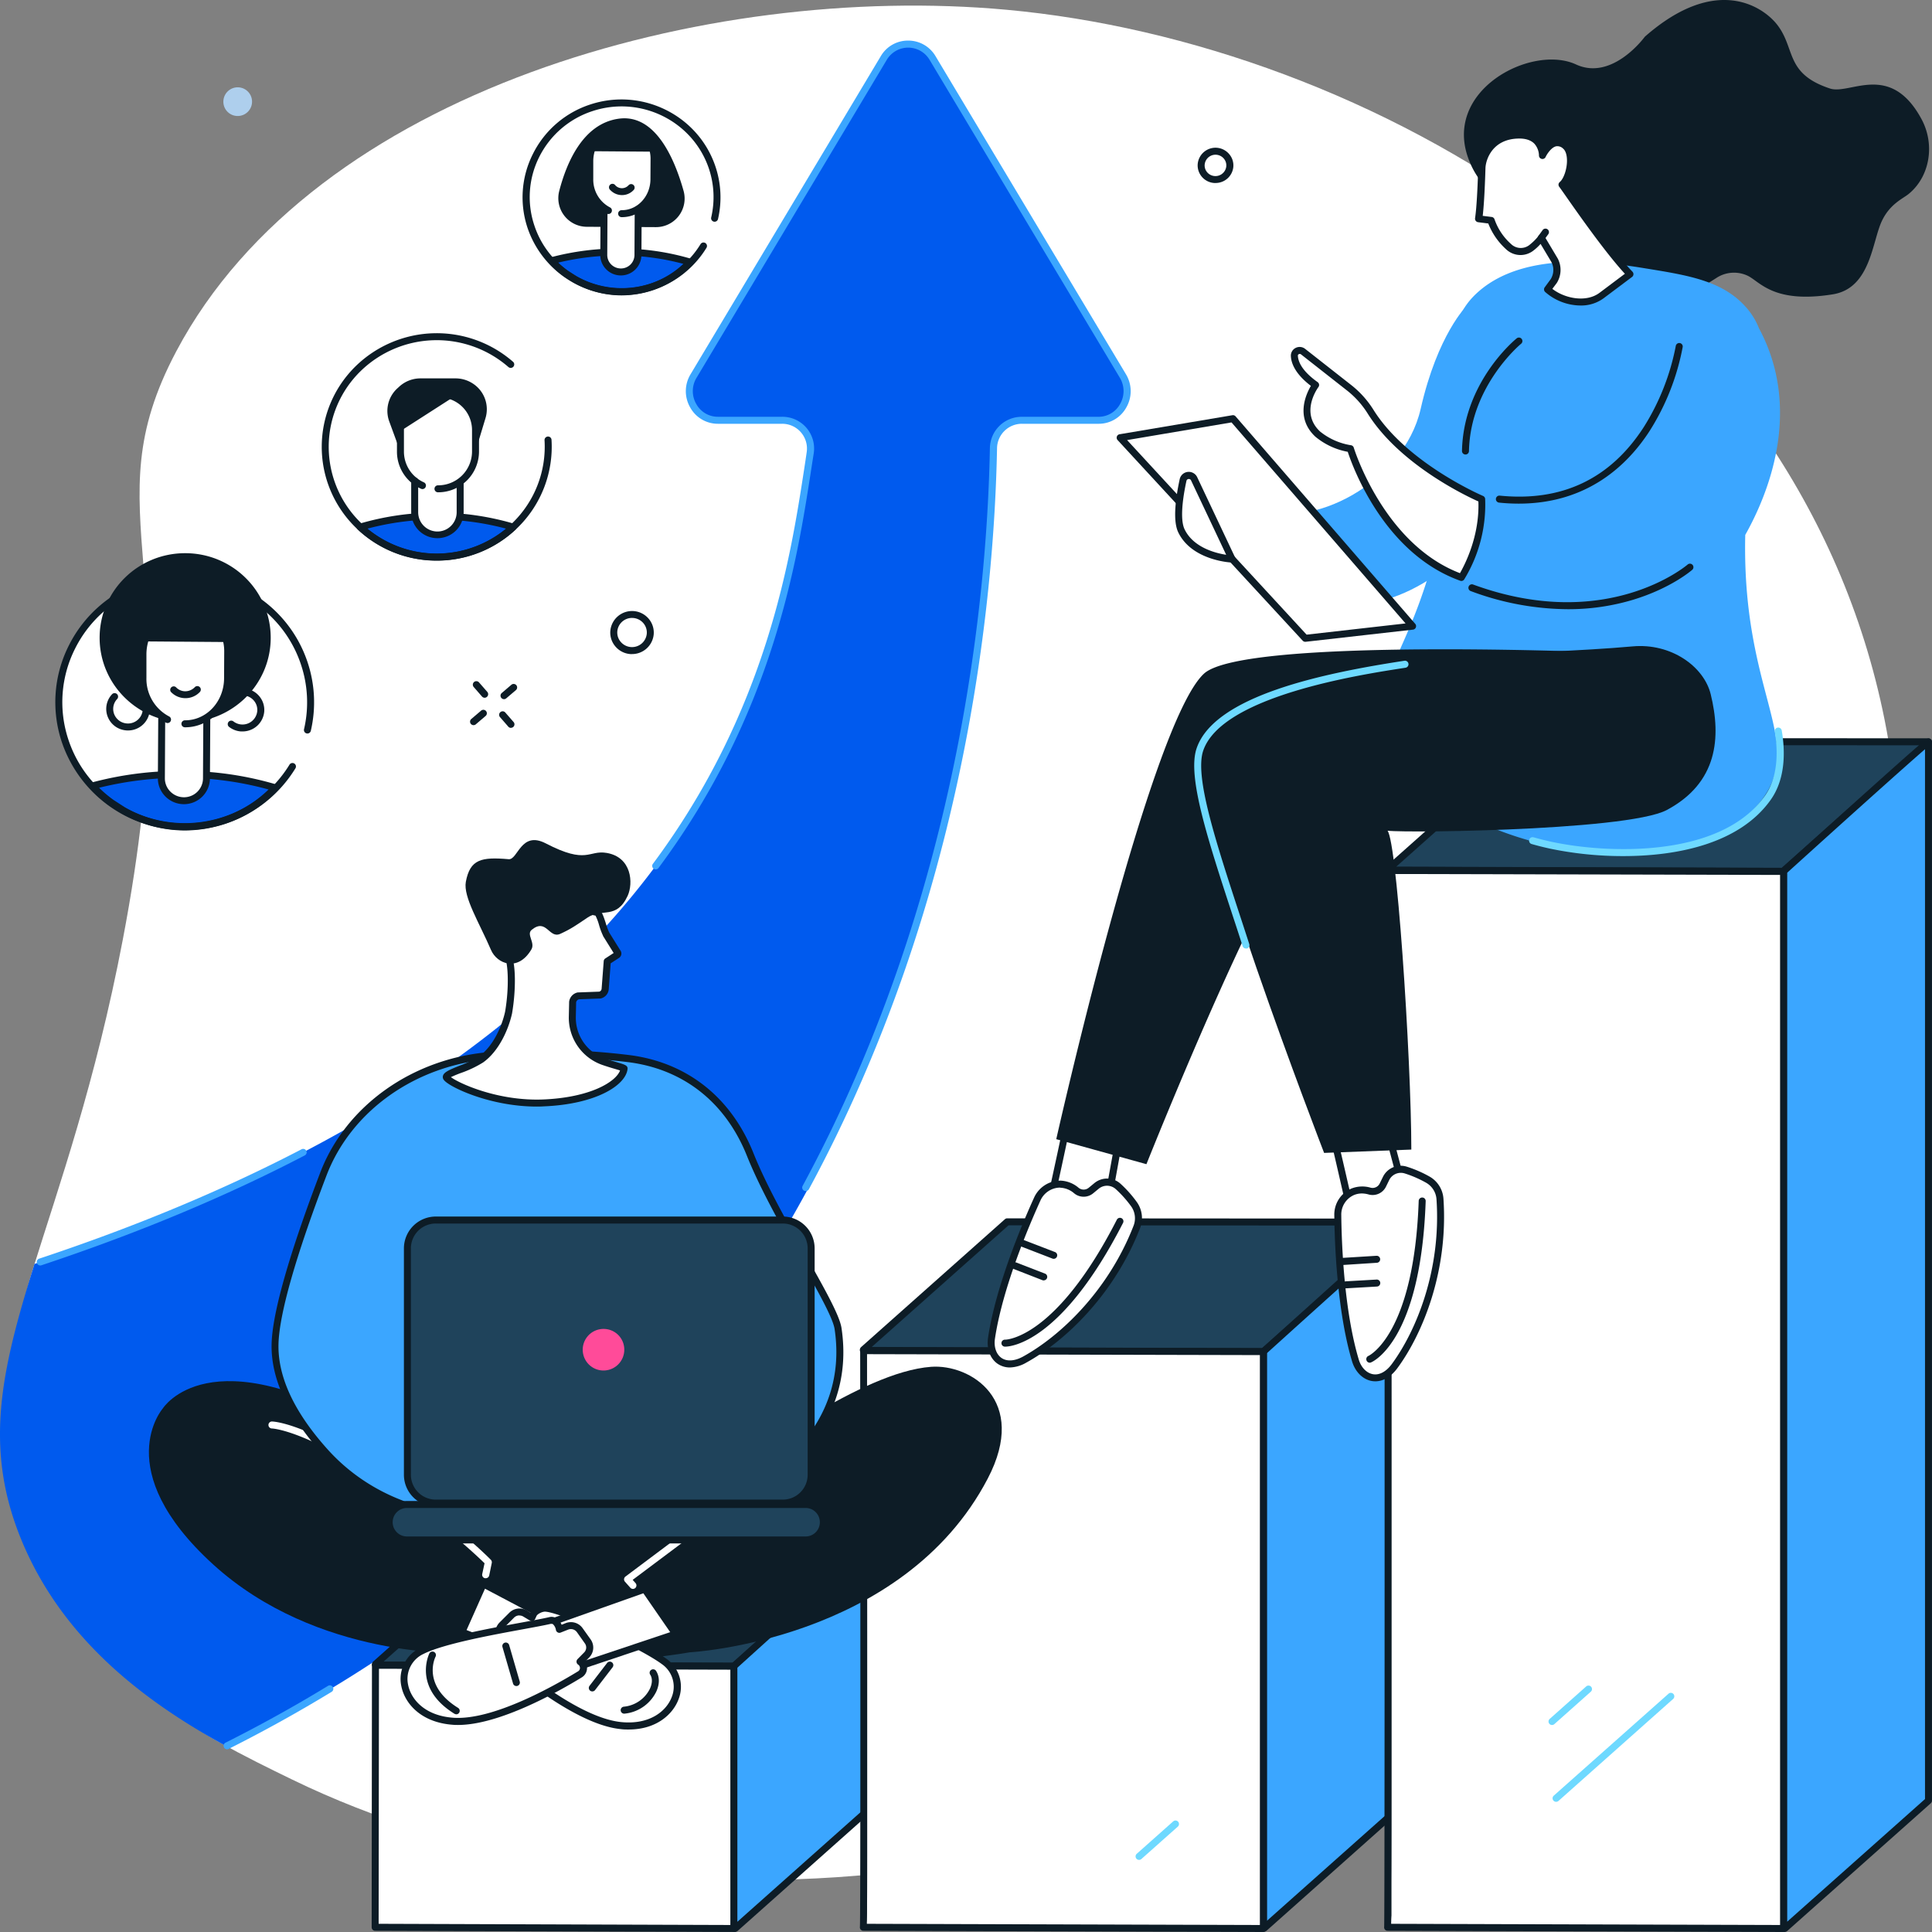
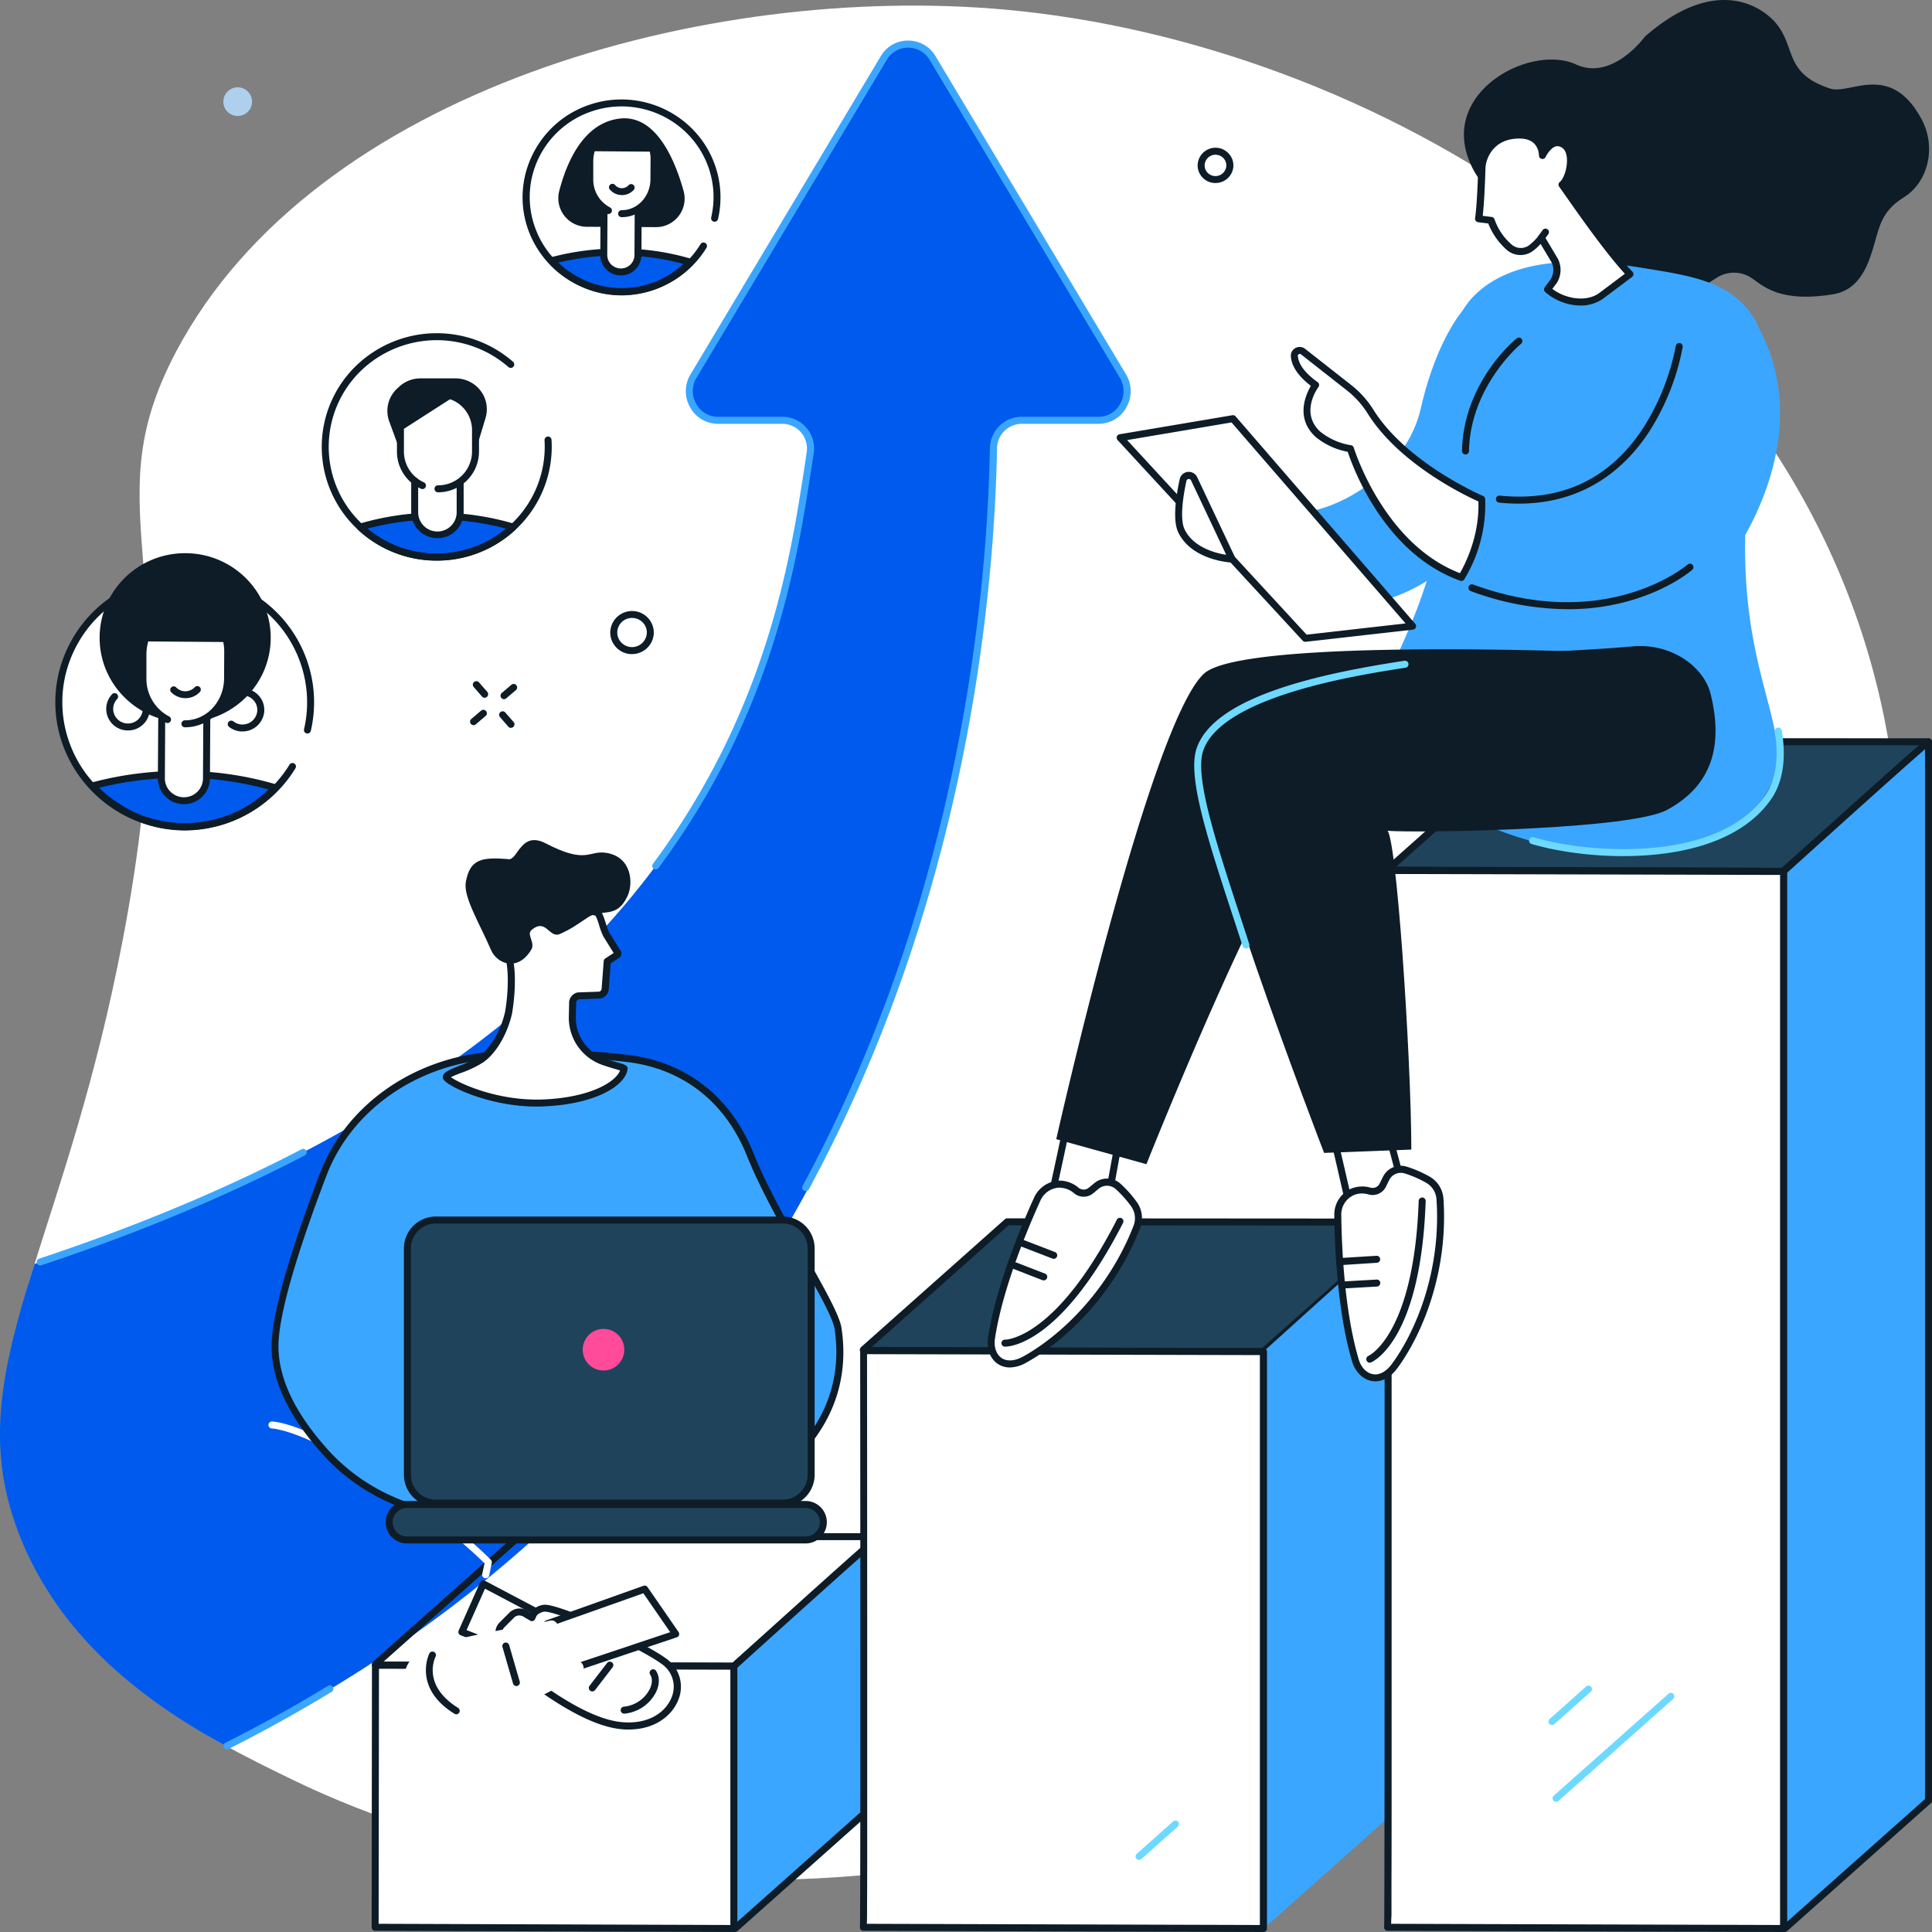
<svg xmlns="http://www.w3.org/2000/svg" width="510" height="510" fill="none">
  <rect width="100%" height="100%" fill="#808080" stroke="none" />
  <path d="M14.46 404.864c10.843 25.985 23.657 43.932 43.038 54.823 7.033 3.946 13.785 7.234 19.657 10.086 86.953 42.254 219.013 37.362 314.049-39.6 22.244-18.008 131.857-112.363 106.272-240.208-22.63-113.02-136.163-178.63-231.777-187.388-79.207-7.253-182.634 21.222-219.16 90.15-22.968 43.337 4.656 57.123-14.129 155.337-7.224 37.848-16.856 64.872-23.748 87.041-8.588 27.621-4.233 45.715 5.799 69.759z" fill="#fff" />
  <path d="M246.158 15.287a7.49 7.49 0 00-12.82-.037l-50.279 84.018c-3.035 5.07.565 11.677 6.407 11.677h16.997a7.45 7.45 0 015.713 2.61 7.455 7.455 0 011.695 6.05c-7.193 45.53-18.428 152.682-204.76 214.032-8.883 28.377-13.515 48.739-3.305 73.243 11.26 26.988 33.964 43.146 53.897 54.055 193.999-96.174 201.671-298.633 202.525-342.584a7.522 7.522 0 012.231-5.241 7.51 7.51 0 015.264-2.171h20.271c5.848 0 9.448-6.619 6.407-11.677l-50.243-83.975z" fill="#005AEE" />
  <path d="M10.615 334.055a.923.923 0 01-.289-1.794c25.377-8.433 48.69-18.156 69.292-28.887a.928.928 0 011.23.393.917.917 0 01-.394 1.23c-20.69 10.798-44.1 20.558-69.568 29.021a.95.95 0 01-.27.037zm202.059-19.649a.947.947 0 01-.443-.11.924.924 0 01-.368-1.23c41.212-76.254 48.67-154.722 49.444-194.708a8.39 8.39 0 018.416-8.334h20.271a6.492 6.492 0 003.299-.907 6.494 6.494 0 002.377-2.461 6.812 6.812 0 00-.055-6.927l-50.249-83.968a6.572 6.572 0 00-5.607-3.186 6.563 6.563 0 00-5.628 3.15L183.863 99.74a6.766 6.766 0 00-.061 6.909 6.494 6.494 0 002.377 2.461 6.492 6.492 0 003.299.907h16.997a8.377 8.377 0 016.418 2.931 8.38 8.38 0 011.9 6.798c-.209 1.321-.424 2.704-.645 4.13-3.723 24.087-9.945 64.405-40.285 105.203a.926.926 0 01-.984.394.92.92 0 01-.491-1.494c30.058-40.435 36.244-80.465 39.929-104.38.221-1.432.43-2.814.615-4.142a6.544 6.544 0 00-1.471-5.291 6.528 6.528 0 00-4.986-2.299h-16.997a8.314 8.314 0 01-7.279-4.303 8.606 8.606 0 01.086-8.764l50.261-84.042a8.295 8.295 0 017.175-4.044 8.341 8.341 0 017.224 4.093l50.267 83.968a8.608 8.608 0 01.104 8.789 8.297 8.297 0 01-7.279 4.303h-20.271a6.557 6.557 0 00-6.573 6.508c-.78 40.153-8.269 118.952-49.666 195.551a.927.927 0 01-.853.479zM59.949 461.771a.916.916 0 01-.9-.707.922.922 0 01.482-1.038 378.092 378.092 0 0027.029-14.984.912.912 0 011.045.019.927.927 0 01.376.616.924.924 0 01-.463.938 384.335 384.335 0 01-27.17 15.058.923.923 0 01-.399.098z" fill="#3BA6FF" />
-   <path d="M231.882 405.891l-38.116 33.902a.187.187 0 01-.054.033.17.17 0 01-.063.01l-94.398-.32a.15.15 0 01-.086-.017.144.144 0 01-.06-.065.143.143 0 01.035-.164l37.847-33.619a.163.163 0 01.111-.043l94.674.043c.141 0 .215.154.11.24z" fill="#1F435B" />
  <path d="M193.649 440.758l-94.398-.32a1.066 1.066 0 01-1.051-1.317 1.04 1.04 0 01.326-.533l37.847-33.656c.2-.177.457-.275.725-.276l94.68.074a1.081 1.081 0 011.014.688c.075.2.088.418.037.626a1.057 1.057 0 01-.326.535l-38.117 33.909a1.105 1.105 0 01-.737.27zm-92.364-2.157l92.081.313 36.379-32.347-92.365-.067-36.095 32.101z" fill="#0D1C26" />
  <path d="M231.974 405.682v69.641l-37.858 33.693a.242.242 0 01-.114.06.237.237 0 01-.232-.087.232.232 0 01-.047-.12v-69.033s37.705-34.13 38.251-34.154z" fill="#3BA6FF" />
  <path d="M193.95 510a1.23 1.23 0 01-.485-.105 1.124 1.124 0 01-.67-1.026v-69.033a.908.908 0 01.307-.682c.092-.086 9.534-8.605 18.92-17.074 19.24-17.289 19.437-17.302 19.91-17.32a.884.884 0 01.675.252.913.913 0 01.289.67v69.641a.929.929 0 01-.313.689l-37.853 33.693c-.215.19-.493.295-.78.295zm.688-69.752v67.06l36.415-32.402v-67.294c-5.209 4.48-23.613 21.044-36.415 32.636z" fill="#0D1C26" />
  <path d="M193.717 509.072l-94.687-.314.08-69.168 94.6.246.007 69.236z" fill="#fff" />
  <path d="M193.717 509.994l-94.693-.314a.922.922 0 01-.915-.922l.08-69.168a.922.922 0 01.92-.922l94.601.246a.92.92 0 01.916.922v69.236a.944.944 0 01-.271.657.919.919 0 01-.638.265zm-93.766-2.158l92.844.314v-67.392l-92.757-.246-.087 67.324z" fill="#0D1C26" />
  <path d="M371.578 322.937l-38.086 33.871-105.48-.325a.108.108 0 01-.065-.015.109.109 0 01-.045-.05.103.103 0 01-.008-.067.115.115 0 01.032-.059l37.945-33.748 105.559.068a.181.181 0 01.119.018c.036.019.065.05.082.087a.18.18 0 01.011.119.179.179 0 01-.064.101z" fill="#1F435B" />
  <path d="M333.498 357.712l-105.486-.32a1.03 1.03 0 01-1.008-1.273 1.04 1.04 0 01.314-.528l37.951-33.748a.917.917 0 01.614-.234l105.56.068a1.131 1.131 0 011.109 1.388 1.083 1.083 0 01-.348.566l-38.086 33.872a.897.897 0 01-.62.209zm-103.366-2.158l103.016.314 36.366-32.347-103.293-.068-36.089 32.101z" fill="#0D1C26" />
  <path d="M371.75 322.679v152.423l-37.963 33.804a.172.172 0 01-.289-.111V356.808s37.705-34.129 38.252-34.129z" fill="#3BA6FF" />
-   <path d="M333.664 509.821a1.083 1.083 0 01-.455-.098 1.065 1.065 0 01-.614-.977V356.808a.925.925 0 01.301-.682c.092-.086 9.534-8.605 18.926-17.074 19.234-17.295 19.43-17.301 19.903-17.32a.95.95 0 01.682.252.933.933 0 01.283.664v152.454a.921.921 0 01-.307.688l-37.964 33.804a1.103 1.103 0 01-.755.227zm.755-152.601v149.842l36.409-32.402V324.578c-5.209 4.487-23.607 21.05-36.409 32.642z" fill="#0D1C26" />
  <path d="M333.498 509.078l-105.596-.32c.227.203.08-152.196.08-152.196l105.541.246-.025 152.27z" fill="#fff" />
  <path d="M333.498 510l-105.596-.32a.903.903 0 01-.886-.673.898.898 0 01-.017-.396c.166-2.956.116-100.599.067-152.048a.953.953 0 01.271-.658.903.903 0 01.651-.264l105.541.246a.919.919 0 01.921.921v152.27a.932.932 0 01-.921.922h-.031zm-104.669-2.163l103.748.313V357.712l-103.699-.246c0 6.029.037 40.564.043 75.136v52.316c0 7.135 0 13.091-.036 17.258 0 2.084 0 3.725-.031 4.849-.025.32-.025.584-.025.812z" fill="#0D1C26" />
  <path d="M300.689 490.965a.917.917 0 01-.862-.593.921.921 0 01.248-1.017l9.613-8.549a.922.922 0 111.229 1.376l-9.614 8.55a.921.921 0 01-.614.233z" fill="#6ED9FF" />
  <path d="M509.074 195.817l-38.442 34.19-104.085-.319a.16.16 0 01-.093-.019.158.158 0 01-.064-.069.155.155 0 01.034-.176l37.865-33.675 104.785.068z" fill="#1F435B" />
  <path d="M470.632 230.93l-104.085-.32a1.082 1.082 0 01-1.058-1.334c.052-.21.169-.399.333-.54l37.859-33.675a.943.943 0 01.614-.233l104.785.067a.924.924 0 01.86.615.91.91 0 01-.252 1.014l-38.436 34.191a.944.944 0 01-.62.215zm-102.058-2.157l101.739.313 36.365-32.347-102.039-.055-36.065 32.089z" fill="#0D1C26" />
  <path d="M509.074 195.848v279.475l-37.858 33.687a.243.243 0 01-.243.05.243.243 0 01-.157-.191V230.008s37.711-34.136 38.258-34.16z" fill="#3BA6FF" />
  <path d="M471.05 509.994a1.153 1.153 0 01-1.155-1.125V230.008a.908.908 0 01.307-.682c.092-.086 9.534-8.636 18.92-17.074 19.24-17.295 19.436-17.302 19.909-17.326a.923.923 0 01.676.258.916.916 0 01.289.664v279.475a.93.93 0 01-.314.689l-37.858 33.687a1.147 1.147 0 01-.774.295zm.688-279.581v276.895l36.415-32.403V197.778c-5.209 4.48-23.614 21.032-36.415 32.635z" fill="#0D1C26" />
  <path d="M470.816 509.078l-104.527-.32c.227.203.08-278.996.08-278.996l104.429.246.018 279.07z" fill="#fff" />
  <path d="M470.816 510l-104.527-.32a.92.92 0 01-.903-.743.973.973 0 010-.295c.209-4.542.074-276.132.074-278.88a.91.91 0 01.268-.653.903.903 0 01.653-.269l104.429.246c.243.002.476.1.648.272a.925.925 0 01.267.65v279.07a.92.92 0 01-.909.922zm-103.587-2.163l102.666.313V230.961l-102.586-.246c0 8.457.03 73.489.043 138.539v95.879c0 13.085 0 23.97-.037 31.622v8.869c-.068.959-.074 1.678-.086 2.213z" fill="#0D1C26" />
  <path d="M410.763 475.631a.933.933 0 01-.859-.599.937.937 0 01-.035-.547.935.935 0 01.28-.471l30.297-26.914a.903.903 0 01.663-.235.916.916 0 01.816.619.923.923 0 01-.257.993l-30.266 26.92a.937.937 0 01-.639.234zm-1.068-20.27a.932.932 0 01-.524-.162.928.928 0 01-.373-.979.929.929 0 01.282-.47l9.614-8.555a.925.925 0 111.228 1.383l-9.613 8.549a.934.934 0 01-.614.234z" fill="#6ED9FF" />
  <path d="M503.767 51.255c5.67-4.56 7.107-13.104 3.446-19.846-8.256-15.23-18.853-6.281-24.154-8.046-11.868-3.927-9.042-10.448-13.852-16.741-3.6-4.715-16.045-13.596-35.015 3.073 0 0-8.532 11.763-18.158 7.32-11.831-5.464-35.629 7.012-28.177 25.463a21.621 21.621 0 0010.817 11.616c.86.4 1.806.787 2.826 1.143 2.967 1.027 10.209 4.917 10.94 8.377 2.396 11.242 6.555 31.708 40.617 9.779a8.458 8.458 0 018.262-.615c3.25 1.524 6.758 7.45 22.502 4.917 10.099-1.635 10.351-14.136 13.029-19.532 2.119-4.34 5.449-5.722 6.917-6.908z" fill="#0D1C26" />
  <path d="M387.15 80.762s-7.654 7.473-12.132 27.178c-4.478 19.704-29.554 32.273-42.484 26.121-12.931-6.153-13.337-9.287-13.337-9.287l1.026 9.92s22.729 41.855 58.794 17.135c7.427-5.089 17.814-12.974 20.615-19.299 10.818-24.437-12.482-51.768-12.482-51.768z" fill="#3BA6FF" />
  <path d="M379.066 144.669c9.724-39.187-2.592-55.69 11.346-67.804 12.759-11.063 34.849-7.498 44.413-5.943 10.842 1.764 19.829 3.22 25.941 10.025a18.697 18.697 0 013.563 5.715c11.672 21.733 2.212 44.172-3.624 54.541-.964 41.56 15.677 54.049 4.718 69.451-11.862 16.662-41.158 15.826-56.595 12.507-5.399-1.168-35.696-8.371-42.613-29.956-4.533-14.167 5.707-19.741 12.851-48.536z" fill="#3BA6FF" />
  <path d="M428.486 225.988a94.447 94.447 0 01-19.228-1.948 77.121 77.121 0 01-4.914-1.229.927.927 0 01-.669-1.142.924.924 0 011.16-.635c1.641.455 3.293.867 4.78 1.187 14.276 3.073 44.419 4.505 56.268-12.139 3.858-5.421 3.293-12.938 2.611-16.933a.938.938 0 01.765-1.078.934.934 0 011.078.765c.891 5.23 1.106 12.649-2.93 18.315-8.189 11.531-24.541 14.837-38.921 14.837z" fill="#6ED9FF" />
  <path d="M391.155 131.762s-20.32-8.604-29.375-23.146a24.698 24.698 0 00-5.75-6.343l-12.028-9.459a1.42 1.42 0 00-1.508-.164 1.422 1.422 0 00-.801 1.289c.08 1.844 1.185 4.536 5.602 7.689 0 0-5.492 7.326.559 12.962a17.95 17.95 0 008.637 3.847s7.912 26.343 29.283 33.994c0 0 6.014-9.022 5.381-20.669z" fill="#fff" />
  <path d="M385.774 153.36a.916.916 0 01-.307-.056c-20.1-7.197-28.393-30.06-29.695-34.037a18.732 18.732 0 01-8.545-3.989c-5.381-5.009-2.457-11.253-1.185-13.417-4.196-3.202-5.203-6.029-5.283-7.873a2.277 2.277 0 011.229-2.132 2.336 2.336 0 012.543.24l12.04 9.452a25.475 25.475 0 015.958 6.582c8.803 14.136 28.755 22.698 28.952 22.784a.927.927 0 01.565.799 37.897 37.897 0 01-5.529 21.235.918.918 0 01-.743.412zm-42.662-59.931a.51.51 0 00-.252.061.416.416 0 00-.252.406c.068 1.537 1.026 3.995 5.215 6.976a.963.963 0 01.381.614.922.922 0 01-.178.695c-.197.27-4.914 6.761.448 11.733a17.242 17.242 0 008.134 3.614.916.916 0 01.755.645c.08.252 7.863 25.396 28.03 33.128 1.229-2.152 5.197-9.693 4.865-18.93-3.354-1.5-20.885-9.834-29.264-23.27a23.752 23.752 0 00-5.529-6.109l-12.04-9.453a.479.479 0 00-.313-.11zm70.723 67.386a74.14 74.14 0 01-25.653-4.807.918.918 0 01-.056-1.661.922.922 0 01.67-.072c35.34 12.969 56.478-5.064 56.687-5.242a.923.923 0 011.537.745.926.926 0 01-.308.638c-.222.196-5.603 4.849-15.548 7.885a59.068 59.068 0 01-17.329 2.514zm-12.937-27.867a50.45 50.45 0 01-5.185-.27.936.936 0 01-.796-.652.932.932 0 01.297-.985.927.927 0 01.677-.207c16.457 1.653 29.271-4.468 38.086-18.192a62.078 62.078 0 008.385-21.315.931.931 0 011.057-.768.91.91 0 01.603.365.919.919 0 01.165.686 63.065 63.065 0 01-8.656 22.04c-5.811 9.04-16.419 19.298-34.633 19.298z" fill="#0D1C26" />
  <path d="M325.475 110.509l47.424 54.78-28.35 3.209-48.854-52.961 29.78-5.028z" fill="#fff" />
  <path d="M344.549 169.419a.938.938 0 01-.676-.301l-48.854-52.948a.93.93 0 01-.197-.925.917.917 0 01.719-.612l29.781-5.027a.927.927 0 01.848.307l47.423 54.774a.93.93 0 01-.615 1.524l-28.349 3.208h-.08zm-47.024-53.249l47.387 51.363 26.119-2.963-45.943-53.065-27.563 4.665z" fill="#0D1C26" />
  <path d="M325.224 147.576s-10.026-.473-13.367-7.48c-1.432-2.993-.473-9.17.442-13.361a1.564 1.564 0 011.351-1.202 1.556 1.556 0 011.579.882l9.995 21.161z" fill="#fff" />
  <path d="M325.224 148.498h-.043c-.43 0-10.615-.584-14.16-7.99-1.511-3.165-.614-9.336.375-13.951a2.455 2.455 0 013.647-1.666 2.46 2.46 0 011.022 1.149l9.994 21.161a.939.939 0 01-.068.91.91.91 0 01-.767.387zm-11.408-22.052h-.073a.611.611 0 00-.547.479c-1.333 6.147-1.511 10.664-.51 12.766 2.297 4.825 8.158 6.324 10.996 6.761l-9.288-19.668a.622.622 0 00-.578-.338zm73.015-6.466a.926.926 0 01-.903-.94c.374-18.07 13.852-29.25 14.429-29.716a.922.922 0 111.161 1.432c-.135.11-13.391 11.124-13.747 28.321a.927.927 0 01-.282.648.913.913 0 01-.658.255z" fill="#0D1C26" />
  <path d="M390.307 57.782c.473-3.122.731-9.6.842-13.423.068-2.158 1.794-8.69 9.878-8.703 6.247 0 6.143 5.402 6.143 5.402s2.537-5.445 6.05-2.55c2.396 1.972 1.309 8.42-.884 10.245.614.676 11.475 16.908 17.986 23.638l-7.537 5.673c-3.993 2.993-10.59 1.745-14.258-1.635l1.591-2.176a5.488 5.488 0 00.252-5.47l-3.538-5.925a15.98 15.98 0 01-2.777 2.735 4.579 4.579 0 01-5.885-.473 16.443 16.443 0 01-4.588-6.908l-3.275-.43z" fill="#fff" />
  <path d="M417.262 80.645a14.285 14.285 0 01-9.374-3.57.922.922 0 01-.122-1.23l1.591-2.17a4.587 4.587 0 00.172-4.51l-2.857-4.782a12.903 12.903 0 01-2.113 1.93 5.526 5.526 0 01-7.04-.56 17.942 17.942 0 01-4.65-6.76l-2.691-.338a.935.935 0 01-.798-1.058c.473-3.103.725-9.674.829-13.312.08-2.661 2.175-9.582 10.799-9.594 2.249 0 4.018.614 5.259 1.911a6.055 6.055 0 011.302 2.035 5.315 5.315 0 012.758-1.844 3.904 3.904 0 013.434.971c1.081.891 1.683 2.526 1.689 4.591.006 2.065-.663 4.85-1.959 6.447l1.167 1.66c3.348 4.788 11.192 15.98 16.272 21.26a.937.937 0 01.258.714.921.921 0 01-.362.668l-7.525 5.642a10.002 10.002 0 01-6.039 1.9zm-7.482-4.394c3.342 2.593 8.981 3.65 12.452 1.045l6.696-5.028c-5.172-5.605-12.526-16.115-15.744-20.724-.768-1.094-1.432-2.041-1.555-2.188a.97.97 0 01-.221-.683.93.93 0 01.326-.614c1.056-.885 1.916-3.417 1.91-5.655 0-1.487-.374-2.643-1.019-3.171a2.142 2.142 0 00-1.843-.615c-1.327.301-2.457 2.14-2.777 2.821a.922.922 0 01-1.757-.411 4.82 4.82 0 00-1.228-3.11c-.885-.892-2.206-1.346-3.932-1.346-7.162 0-8.895 5.642-8.962 7.805-.098 3.35-.32 9.17-.725 12.6l2.346.295a.914.914 0 01.768.614 15.521 15.521 0 004.343 6.509 3.688 3.688 0 004.73.381 14.7 14.7 0 002.599-2.563.904.904 0 01.774-.326.926.926 0 01.719.443l3.532 5.925a6.48 6.48 0 01-.258 6.44l-1.174 1.556z" fill="#0D1C26" />
  <path d="M407.963 61.273l-1.131 1.554 1.131-1.554z" fill="#fff" />
  <path d="M406.832 63.749a.907.907 0 01-.785-.437.915.915 0 01.042-1.026l1.13-1.554a.924.924 0 011.288-.206.922.922 0 01.206 1.287l-1.131 1.555a.912.912 0 01-.75.38z" fill="#0D1C26" />
  <path d="M282.469 292.648c.141.584-6.757 31.868-6.757 31.868l15.892-2.631 4.791-26.428-13.926-2.809z" fill="#fff" />
  <path d="M275.693 325.438a.913.913 0 01-.718-.347.92.92 0 01-.179-.777c2.648-11.991 6.61-30.221 6.758-31.634a.924.924 0 01.057-.361.914.914 0 01.585-.549.92.92 0 01.457-.025l13.908 2.785a.919.919 0 01.725 1.069l-4.786 26.428a.92.92 0 01-.755.75l-15.892 2.631-.16.03zm7.495-31.701c-.412 2.354-1.806 9.182-6.327 29.649l13.907-2.305 4.515-24.923-12.095-2.421z" fill="#0D1C26" />
  <path d="M284.134 314.253a6.927 6.927 0 00-4.134-1.672 6.608 6.608 0 00-6.192 3.952c-2.759 6.054-10.026 22.925-12.077 36.717-.725 4.874 2.991 8.838 8.79 5.642 9.497-5.231 22.674-17.246 29.566-34.99a6.36 6.36 0 00-.793-6.097 30.608 30.608 0 00-4.171-4.653 4.387 4.387 0 00-5.663-.092l-1.493 1.23a3.02 3.02 0 01-3.833-.037z" fill="#fff" />
  <path d="M266.602 360.975a5.722 5.722 0 01-3.28-.989c-1.966-1.371-2.93-4.001-2.5-6.866 2.051-13.773 9.177-30.435 12.144-36.962a7.612 7.612 0 017.077-4.499 7.87 7.87 0 014.681 1.887 2.108 2.108 0 002.666 0l1.492-1.23a5.277 5.277 0 016.85.111 31.016 31.016 0 014.3 4.8 7.262 7.262 0 01.909 6.982c-6.905 17.769-20.02 29.969-29.984 35.463a9.071 9.071 0 01-4.355 1.303zm13.152-47.478a5.74 5.74 0 00-5.111 3.423c-2.936 6.453-9.982 22.931-12.003 36.471-.319 2.163.344 4.112 1.738 5.077 1.395.964 3.453.86 5.695-.375 9.681-5.335 22.428-17.209 29.154-34.517a5.418 5.418 0 00.328-2.688 5.416 5.416 0 00-1.01-2.511 29.646 29.646 0 00-4.048-4.512 3.438 3.438 0 00-4.466-.067l-1.493 1.229a3.939 3.939 0 01-5.006-.037 5.96 5.96 0 00-3.581-1.457l-.197-.036z" fill="#0D1C26" />
  <path d="M265.373 355.48h-.079a.923.923 0 11.061-1.843c.27 0 13.416-.302 29.443-31.622a.923.923 0 011.259-.444.925.925 0 01.381 1.28c-16.322 31.849-29.836 32.629-31.065 32.629zm10.142-17.479a.892.892 0 01-.331-.062l-7.538-2.937a.922.922 0 11.67-1.721l7.537 2.919a.92.92 0 01.575 1.032.922.922 0 01-.913.75v.019zm2.642-5.704a1.048 1.048 0 01-.332-.061l-8.833-3.411a.911.911 0 01-.529-1.186.924.924 0 011.186-.535l8.839 3.405a.917.917 0 01.59.833.933.933 0 01-.398.788.923.923 0 01-.523.167z" fill="#0D1C26" />
  <path d="M350.852 295.488c.381.473 7.402 31.732 7.402 31.732l13.305-8.991-6.898-25.992-13.809 3.251z" fill="#fff" />
  <path d="M358.254 328.142a.934.934 0 01-.897-.719c-2.697-11.991-6.843-30.177-7.322-31.517a.9.9 0 01-.049-.713.91.91 0 01.657-.615l13.803-3.245a.92.92 0 011.106.664l6.898 25.986a.924.924 0 01-.375 1.002l-13.33 8.998a.916.916 0 01-.491.159zm-6.26-31.959c.615 2.311 2.267 9.096 6.862 29.501l11.671-7.867-6.505-24.486-12.028 2.852z" fill="#0D1C26" />
  <path d="M361.553 314.4a6.943 6.943 0 00-4.46.203 6.522 6.522 0 00-3.938 6.146c.074 6.637.652 24.965 4.651 38.333 1.412 4.72 6.468 6.761 10.369 1.469 6.395-8.697 13.244-25.07 11.96-44.037a6.43 6.43 0 00-3.311-5.206 31.323 31.323 0 00-5.768-2.458 4.355 4.355 0 00-3.004.186 4.354 4.354 0 00-2.168 2.088l-.842 1.721a3 3 0 01-3.489 1.555z" fill="#fff" />
  <path d="M363.045 364.632a5.65 5.65 0 01-.927-.08c-2.377-.417-4.374-2.403-5.209-5.187-3.993-13.349-4.608-31.431-4.687-38.585a7.47 7.47 0 014.508-7.031 7.842 7.842 0 015.05-.24 2.078 2.078 0 002.42-1.082l.842-1.721a5.246 5.246 0 016.266-2.747 31.249 31.249 0 015.946 2.563 7.278 7.278 0 013.784 5.95c1.29 18.997-5.424 35.518-12.132 44.645-2.113 2.888-4.331 3.515-5.861 3.515zm-3.513-49.586a5.474 5.474 0 00-2.107.411 5.624 5.624 0 00-3.36 5.298c.079 7.081.681 24.96 4.607 38.106.614 2.108 2.076 3.602 3.765 3.897 1.69.295 3.483-.664 4.988-2.711 6.512-8.862 13.029-24.922 11.776-43.428a5.451 5.451 0 00-2.832-4.456 29.403 29.403 0 00-5.59-2.415 3.42 3.42 0 00-4.079 1.788l-.841 1.721a3.927 3.927 0 01-4.558 2.059 6.925 6.925 0 00-1.757-.27h-.012z" fill="#0D1C26" />
  <path d="M361.596 359.721a.916.916 0 01-.854-.565.922.922 0 01-.012-.718.936.936 0 01.503-.512c.16-.067 12.034-5.703 13.269-40.92a.923.923 0 01.921-.892h.031a.92.92 0 01.832.598.914.914 0 01.059.355c-1.284 36.692-13.865 42.341-14.399 42.562a.892.892 0 01-.35.092zm-6.248-19.643a.922.922 0 11-.049-1.844l8.084-.461a.923.923 0 11.105 1.844l-8.084.467-.056-.006zm-1.406-6.152a.922.922 0 01-.056-1.844l9.466-.584a.92.92 0 01.886.518.921.921 0 01-.14 1.017.915.915 0 01-.635.309l-9.46.615-.061-.031zm71.251-161.643s-96.781-4.154-107.359 5.532c-14.375 13.202-39.008 122.897-39.008 122.897l23.804 6.601s35.844-90.028 44.757-90.028c5.332 0 37.656-1.063 62.658-1.918 16.628-.565 15.148-43.084 15.148-43.084z" fill="#0D1C26" />
  <path d="M430.967 170.63c10.142-.922 18.822 5.28 20.622 12.643 2.789 11.401 1.843 23.355-11.567 30.534-10.756 5.777-76.559 6.183-74.016 5.341 2.543-.842 6.548 60.662 6.548 84.312l-23.023.879s-36.735-95.117-32.772-105.713c7.082-19.004 61.613-23.355 79.065-25.894 2.309-.369 21.629-.866 35.143-2.102z" fill="#0D1C26" />
  <path d="M328.897 250.382a.92.92 0 01-.872-.615 727.74 727.74 0 00-2.457-7.541c-6.807-20.81-12.188-37.245-9.706-44.639 4.675-13.958 33.552-19.907 54.874-23.165a.925.925 0 01.692.173.93.93 0 01-.415 1.671c-12.01 1.844-48.529 7.425-53.407 21.93-2.285 6.816 3.275 23.81 9.712 43.483.811 2.459 1.634 4.985 2.457 7.541a.925.925 0 01-.063.71.934.934 0 01-.551.452.972.972 0 01-.264 0z" fill="#6ED9FF" />
-   <path d="M56.251 412.959c-27.49-25.051-13.262-41.179-13.262-41.179s12.285-19.667 55.372 6.042c43.086 25.709 81.7 14.32 91.135 10.448 9.436-3.872 37.724-26.108 56.3-27.467 10.332-.756 25.8 8.765 14.946 29.502-22.44 42.949-78.715 45.868-78.715 45.868s-29.542 5.488-59.894.172c0 .037-38.393 1.666-65.882-23.386z" fill="#0D1C26" />
  <path d="M127.582 418.091l16.813 8.881-5.338 10.516-17.132-6.681 5.657-12.716z" fill="#fff" />
  <path d="M139.057 438.41a.932.932 0 01-.338-.061l-17.132-6.681a.937.937 0 01-.516-.51.909.909 0 010-.726l5.657-12.716a.93.93 0 01.54-.497.921.921 0 01.732.055l16.813 8.881a.93.93 0 01.387 1.229l-5.332 10.516a.928.928 0 01-.811.51zm-15.898-8.113l15.456 6.029 4.546-8.961-15.137-7.989-4.865 10.921z" fill="#0D1C26" />
  <path d="M132.515 428.945l2.58-2.582a2.892 2.892 0 013.514-.43l1.843 1.1.399-.842c.424-.915 2.039-1.671 3.071-1.659 3.901.055 24.824 9.219 31.366 14.007 7.734 5.667 2.242 18.278-11.254 16.994-10.695-1.02-25.309-12.809-30.911-17.664a1.953 1.953 0 01-.558-.809 1.958 1.958 0 011.074-2.479l-1.425-2.035a2.8 2.8 0 01.301-3.601z" fill="#fff" />
  <path d="M165.963 456.547c-.657 0-1.333 0-2.039-.098-10.916-1.039-25.616-12.852-31.427-17.879a2.877 2.877 0 01-.971-2.618 2.922 2.922 0 01.817-1.604l-.885-1.273a3.722 3.722 0 01.418-4.781l2.58-2.582a3.787 3.787 0 014.638-.565l.958.571c.615-1.229 2.507-2.108 3.827-2.108h.043c4.3.062 25.463 9.472 31.894 14.186a9.051 9.051 0 013.262 10.878c-1.437 3.762-5.701 7.873-13.115 7.873zm-28.872-30.116a1.957 1.957 0 00-1.376.566l-2.58 2.581a1.875 1.875 0 00-.208 2.416l1.425 2.028a.932.932 0 01.135.773.926.926 0 01-.51.597 1.082 1.082 0 00-.657.824 1.018 1.018 0 00.35.94c5.682 4.917 20.007 16.447 30.395 17.437 7.648.731 11.923-3.073 13.256-6.613a7.272 7.272 0 00.217-4.822 7.273 7.273 0 00-2.852-3.894c-6.61-4.836-27.195-13.779-30.831-13.828-.762 0-1.978.614-2.218 1.131l-.393.842a.92.92 0 01-1.308.399l-1.843-1.1a1.957 1.957 0 00-.971-.258l-.031-.019z" fill="#0D1C26" />
  <path d="M164.814 452.361a.921.921 0 01-.73-1.541.929.929 0 01.638-.303 8.561 8.561 0 006.825-4.707c.682-1.451.706-2.822.074-3.762a.917.917 0 01.273-1.237.918.918 0 011.25.205c1.007 1.493 1.032 3.521.074 5.574a10.44 10.44 0 01-8.312 5.765l-.092.006zm-8.458-5.869a.933.933 0 01-.566-.191.923.923 0 01-.165-1.29l4.625-6.017a.923.923 0 011.293-.17.923.923 0 01.169 1.294l-4.625 6.017a.933.933 0 01-.731.357zm-7.083-2.846a.922.922 0 01-.83-1.321l4.368-9.09a.922.922 0 111.665.799l-4.349 9.108a.915.915 0 01-.854.504z" fill="#0D1C26" />
  <path d="M167.087 419.437a.926.926 0 01-.688-.308l-1.431-1.604a.937.937 0 01-.227-.705.936.936 0 01.362-.647l47.915-35.893a.918.918 0 011.503.864.912.912 0 01-.404.611l-47.11 35.291.762.854a.927.927 0 01-.074 1.303.95.95 0 01-.608.234zm3.072.024l-25.764 9.164 5.541 12.218 28.411-9.532-8.188-11.85z" fill="#fff" />
  <path d="M149.936 441.766a.906.906 0 01-.835-.541l-5.529-12.218a.931.931 0 010-.729.939.939 0 01.528-.501l25.764-9.163a.92.92 0 011.069.344l8.188 11.849a.92.92 0 01-.467 1.402l-28.405 9.526a.826.826 0 01-.313.031zm-4.3-12.612l4.785 10.553 26.495-8.857-7.089-10.264-24.191 8.568z" fill="#0D1C26" />
  <path d="M155.158 433.308l-2.113-2.962a2.878 2.878 0 00-3.391-.996l-1.997.787s-.467-2.797-2.457-2.329c-6.045 1.401-26.525 4.345-33.786 7.989-8.6 4.303-5.252 17.658 8.268 18.586 10.72.738 27.097-8.512 33.436-12.384a1.967 1.967 0 00.945-1.655 1.966 1.966 0 00-.908-1.676l1.745-1.77a2.81 2.81 0 00.258-3.59z" fill="#fff" />
-   <path d="M120.899 455.349c-.442 0-.872 0-1.296-.043-8.68-.615-12.778-5.827-13.644-10.129a9.067 9.067 0 01.713-5.989 9.052 9.052 0 014.312-4.213c5.473-2.76 17.815-5.034 26.814-6.687 3.01-.554 5.608-1.033 7.169-1.396a2.527 2.527 0 012.021.338 3.607 3.607 0 011.265 1.666l1.063-.424a3.786 3.786 0 014.478 1.321l2.113 2.963a3.717 3.717 0 01-.381 4.781l-1.099 1.113c.359.498.547 1.1.534 1.715a2.865 2.865 0 01-1.382 2.421c-6.321 3.86-21.777 12.563-32.68 12.563zm24.688-26.687a1.077 1.077 0 00-.227 0c-1.604.375-4.22.855-7.255 1.414-8.397 1.543-21.082 3.878-26.316 6.521a7.277 7.277 0 00-4.048 8.193c.737 3.688 4.3 8.125 11.966 8.654 10.443.706 26.464-8.335 32.883-12.256a1.002 1.002 0 00.504-.872 1.04 1.04 0 00-.486-.898.94.94 0 01-.165-1.432l1.744-1.77a1.845 1.845 0 00.197-2.409l-2.089-2.956a1.961 1.961 0 00-2.303-.677l-1.997.787a.881.881 0 01-.786-.055.916.916 0 01-.461-.646 2.632 2.632 0 00-.78-1.505.617.617 0 00-.381-.093z" fill="#0D1C26" />
  <path d="M136.311 445.072a.918.918 0 01-.884-.67l-2.801-9.674a.923.923 0 01.64-1.103.926.926 0 011.129.593l2.801 9.674a.922.922 0 01-.614 1.143.919.919 0 01-.271.037zm-15.873 7.449a.922.922 0 01-.485-.135c-11.094-6.871-6.659-15.826-6.616-15.912a.919.919 0 011.241-.4.925.925 0 01.399 1.242c-.16.313-3.655 7.559 5.946 13.521a.916.916 0 01.37.451.917.917 0 01-.303 1.064.926.926 0 01-.552.188v-.019z" fill="#0D1C26" />
  <path d="M128.196 416.61a.943.943 0 01-.184 0 .932.932 0 01-.584-.395.923.923 0 01-.135-.693l.615-2.858c-1.88-1.844-11.537-11.149-28.872-22.673-18.957-12.587-27.164-12.907-27.25-12.907a.921.921 0 110-1.844c.35 0 8.699.271 28.258 13.245 19.559 12.975 29.436 23.171 29.535 23.269a.931.931 0 01.239.824l-.688 3.343a.927.927 0 01-.934.689z" fill="#fff" />
  <path d="M221.231 350.717c-.946-6.337-16.402-28.96-23.208-45.948-5.424-13.559-16.426-23.355-32.054-25.298a182.681 182.681 0 00-36.353-.811c-20.211 1.573-37.577 13.804-44.26 31.345-6.02 15.796-12.587 35.187-12.734 45.008-.16 10.448 6.235 20.467 13.213 28.235 8.803 9.791 21.365 15.9 34.929 17.142 19.374 1.776 49.61 3.552 63.345-.879 21.064-6.804 40.93-23.263 37.122-48.794z" fill="#3BA6FF" />
  <path d="M156.988 403.23c-11.917 0-25.063-.892-36.317-1.918-13.944-1.278-26.561-7.474-35.524-17.449-9.067-10.085-13.594-19.796-13.453-28.886.154-10.129 7.04-30.239 12.796-45.328 6.757-17.793 24.467-30.331 45.052-31.96a183.393 183.393 0 0136.544.818c15.234 1.917 26.881 11.106 32.797 25.869 3.421 8.555 9.011 18.438 13.938 27.209 4.927 8.77 8.827 15.678 9.319 18.997 3.95 26.428-16.912 43.072-37.754 49.784-6.463 2.108-16.408 2.864-27.398 2.864zm-13.244-124.189c-4.718 0-9.435.179-14.085.541-19.879 1.549-36.944 13.62-43.474 30.731-8.176 21.437-12.556 36.876-12.672 44.7-.13 8.605 4.238 17.873 12.98 27.596 8.649 9.631 20.842 15.612 34.326 16.847 17.562 1.61 49.106 3.638 62.977-.842 20.148-6.484 40.303-22.464 36.519-47.761-.442-2.957-4.453-10.074-9.097-18.316-4.958-8.789-10.578-18.758-14.049-27.424-5.652-14.136-16.77-22.894-31.329-24.726a178.555 178.555 0 00-22.096-1.346z" fill="#0D1C26" />
  <path d="M163.027 251.458l-3.072-4.887c-.964-1.843-1.609-5.955-2.629-5.814 0 0-22.962-5.679-25.327 4.634a6.225 6.225 0 00.614 4.303l1.493 2.815c.934 1.763 1.229 8.198.104 14.75-.933 4.259-3.433 9.637-7.285 12.36-2.752 1.942-8.803 3.485-9.134 4.61-.332 1.124 11.929 7.492 25.72 6.902 14.018-.615 20.787-5.593 21.199-9.047.037-.308-2.457-.806-5.412-1.844a12.334 12.334 0 01-8.244-11.942c.049-2.151.08-3.768.08-3.768a1.945 1.945 0 011.554-1.678l5.59-.202a1.797 1.797 0 001.438-1.623l.546-7.283 2.605-1.696a.445.445 0 00.16-.59z" fill="#fff" />
  <path d="M141.717 292.108c-12.323 0-23.067-5.132-24.51-6.982a1.225 1.225 0 01-.277-1.143c.283-.978 1.647-1.568 4.454-2.698a27.844 27.844 0 005.031-2.41c3.79-2.673 6.094-8.027 6.917-11.8 1.13-6.589.749-12.686 0-14.136l-1.511-2.784a7.216 7.216 0 01-.707-4.917 7.413 7.413 0 013.508-4.757c6.874-4.235 21.156-.996 22.809-.615 1.228 0 1.769 1.672 2.457 3.755.24.865.548 1.71.921 2.526l3.029 4.856a1.373 1.373 0 01-.412 1.844l-2.224 1.45-.51 6.828a2.726 2.726 0 01-2.18 2.459.61.61 0 01-.148 0l-5.528.203a1.029 1.029 0 00-.756.823c0 .307-.031 1.801-.074 3.725a11.36 11.36 0 007.624 11.063 66.97 66.97 0 003.262 1.02c2.094.615 2.881.848 2.764 1.801-.516 4.345-8.434 9.274-22.078 9.833-.626.044-1.247.056-1.861.056zm-22.686-7.769c2.181 1.653 12.495 6.398 24.461 5.888 12.427-.535 19.099-4.677 20.186-7.652-.356-.117-.854-.264-1.309-.399a66.276 66.276 0 01-3.347-1.051 13.196 13.196 0 01-8.865-12.827c.049-2.151.08-3.768.08-3.768a.535.535 0 010-.098 2.866 2.866 0 012.285-2.459h.148l5.528-.202a.87.87 0 00.615-.781l.553-7.277a.914.914 0 01.411-.701l2.212-1.444-2.795-4.487v-.055a17.943 17.943 0 01-1.063-2.864 13.419 13.419 0 00-.934-2.458h-.043c-.153-.037-15.044-3.645-21.537.344a5.573 5.573 0 00-2.672 3.608 5.265 5.265 0 00.541 3.687l1.486 2.809c1.18 2.225 1.266 9.109.197 15.365-.903 4.137-3.44 9.975-7.661 12.956a29.186 29.186 0 01-5.399 2.612 31.248 31.248 0 00-3.078 1.254z" fill="#0D1C26" />
  <path d="M160.158 225.152c-4.834-.83-5.129 3.172-16.088-2.52-6.592-3.417-7.341 4.395-9.792 4.174-7.193-.621-10.191-.007-11.309 5.974-.725 3.976 3.575 10.847 6.647 17.989 1.584 3.688 7.095 5.864 10.639-.11 1.112-1.844-1.401-3.983.104-5.212 3.913-3.184 4.559 2.421 7.526 1.069 2.85-1.291 4.091-2.2 7.217-4.302 3.784-2.545 7.63.614 10.591-5.753 1.511-3.343 1.081-10.172-5.535-11.309z" fill="#0D1C26" />
  <path d="M206.598 322.064h-91.529a7.463 7.463 0 00-5.328 2.141 7.457 7.457 0 00-1.648 2.421 7.502 7.502 0 00-.592 2.869v59.85a7.49 7.49 0 004.659 6.886 7.47 7.47 0 002.866.551h91.529a7.466 7.466 0 005.303-2.158 7.473 7.473 0 002.222-5.279v-59.85a7.484 7.484 0 00-7.482-7.431z" fill="#1F435B" />
  <path d="M206.598 397.704h-91.529a8.409 8.409 0 01-8.446-8.359v-59.85a8.414 8.414 0 018.446-8.359h91.529a8.415 8.415 0 018.447 8.359v59.85a8.415 8.415 0 01-8.447 8.359zm-91.529-74.724a6.561 6.561 0 00-6.603 6.515v59.85a6.561 6.561 0 006.603 6.515h91.529a6.565 6.565 0 006.604-6.515v-59.85a6.565 6.565 0 00-6.604-6.515h-91.529z" fill="#0D1C26" />
  <path d="M212.661 397.145H107.415a4.682 4.682 0 000 9.367h105.246a4.68 4.68 0 004.681-4.684 4.682 4.682 0 00-4.681-4.683z" fill="#1F435B" />
  <path d="M212.661 407.433H107.415a5.603 5.603 0 01-3.961-9.569 5.598 5.598 0 013.961-1.641h105.246a5.603 5.603 0 015.603 5.605 5.607 5.607 0 01-5.603 5.605zm-105.246-9.367a3.76 3.76 0 00-3.759 3.762 3.759 3.759 0 003.759 3.761h105.246a3.761 3.761 0 100-7.523H107.415z" fill="#0D1C26" />
  <path d="M164.796 356.225a5.49 5.49 0 01-6.514 5.458 5.484 5.484 0 01-4.346-4.295 5.485 5.485 0 015.374-6.584 5.454 5.454 0 015.486 5.421z" fill="#FF4B99" />
  <path d="M32.27 157.164a32.818 32.818 0 00-16.484 26.669 32.83 32.83 0 0013.412 28.339c.147.111.294.215.448.313l2.844 1.844a33.677 33.677 0 0026.839 2.834c17.574-5.532 27.538-26.091 21.647-41.523-4.607-12.053-9.78-16.546-19.362-20.67-14.67-6.312-29.345 2.194-29.345 2.194z" fill="#fff" />
  <path d="M48.351 204.409a89.708 89.708 0 00-23.957 3.073 33.085 33.085 0 004.773 4.303c.147.11.295.209.448.307l2.845 1.844a32.543 32.543 0 0040.174-5.937 86.267 86.267 0 00-24.283-3.59z" fill="#005AEE" />
  <path d="M48.757 219.222a33.628 33.628 0 01-16.746-4.548l-2.887-1.844a11.04 11.04 0 01-.498-.344 34.381 34.381 0 01-4.914-4.395.918.918 0 01.436-1.512 90.038 90.038 0 0123.693-3.073h.51a87.13 87.13 0 0124.572 3.565.932.932 0 01.618 1.111.914.914 0 01-.225.407 33.478 33.478 0 01-14.184 8.992 34.345 34.345 0 01-10.375 1.641zm-22.6-11.272a32.333 32.333 0 003.563 3.036c.129.098.264.19.4.276l2.843 1.844a31.62 31.62 0 0037.933-4.701 85.408 85.408 0 00-22.545-3.073 89.147 89.147 0 00-22.194 2.618zM48.88 190.673c12.47 0 22.58-9.995 22.58-22.323 0-12.328-10.11-22.323-22.58-22.323-12.472 0-22.582 9.995-22.582 22.323 0 12.328 10.11 22.323 22.582 22.323z" fill="#0D1C26" />
  <path d="M59.881 169.561v-.08l-21.666-.166v.056a13.051 13.051 0 00-.448 3.356v6.269a12.243 12.243 0 004.994 10.067l-.092 16.367a5.97 5.97 0 005.934 5.999 5.969 5.969 0 005.995-5.938l.087-16.127a12.206 12.206 0 005.454-10.252l.037-7.074a12.64 12.64 0 00-.295-2.477z" fill="#fff" />
  <path d="M48.578 212.282h-.049a6.885 6.885 0 01-4.859-2.022 6.765 6.765 0 01-1.996-4.837l.098-15.882a.92.92 0 011.769-.346.92.92 0 01.068.353l-.086 15.887a4.92 4.92 0 001.462 3.54 5.062 5.062 0 003.563 1.482 5.014 5.014 0 005.037-4.954l.086-15.943a.923.923 0 011.275-.845.91.91 0 01.496.503.916.916 0 01.066.354l-.086 15.943a6.86 6.86 0 01-6.843 6.767zm.338-27.983a5.26 5.26 0 01-3.82-1.672.923.923 0 01.74-1.445.916.916 0 01.61.216 3.348 3.348 0 002.458 1.082 3.505 3.505 0 002.5-1.064.922.922 0 111.34 1.266 5.206 5.206 0 01-3.828 1.617z" fill="#0D1C26" />
  <path d="M48.88 191.988h-.062a.92.92 0 01-.651-1.574.92.92 0 01.651-.27h.055c5.64 0 10.24-4.917 10.277-11.063l.037-7.074a11.069 11.069 0 00-2.88-7.591 9.463 9.463 0 00-6.955-3.146h-.055c-5.842 0-10.615 5.119-10.645 11.437v6.27a11.196 11.196 0 005.983 10.141.912.912 0 01.464.531.922.922 0 01-1.281 1.122 13.037 13.037 0 01-7.01-11.807v-6.269c.038-7.326 5.64-13.269 12.49-13.269h.06a11.31 11.31 0 018.306 3.737 12.91 12.91 0 013.366 8.856l-.037 7.074c-.03 7.142-5.467 12.895-12.114 12.895z" fill="#0D1C26" />
  <path d="M33.786 192.824a5.421 5.421 0 01-.89-.068 5.69 5.69 0 01-3.772-2.292 5.66 5.66 0 01.455-7.204.932.932 0 01.644-.29.917.917 0 01.87.544.926.926 0 01-.17 1.012 3.795 3.795 0 00-.306 4.856 3.86 3.86 0 002.555 1.555 3.9 3.9 0 004.46-3.202.932.932 0 111.843.289 5.74 5.74 0 01-5.689 4.8zm30.242.258h-.424a5.74 5.74 0 01-3.133-1.199.922.922 0 111.137-1.456 3.918 3.918 0 003.962.504 3.916 3.916 0 002.34-3.239 3.759 3.759 0 00-.915-2.772 3.893 3.893 0 00-2.684-1.346.925.925 0 01-.854-.984.93.93 0 01.989-.854 5.718 5.718 0 013.944 1.979 5.63 5.63 0 011.363 4.112 5.738 5.738 0 01-5.725 5.255z" fill="#0D1C26" />
  <path d="M48.794 219.135a34.16 34.16 0 01-19.908-6.329 34.194 34.194 0 01-12.508-16.737 33.206 33.206 0 011.775-25.642 33.84 33.84 0 0119.817-17.08c17.851-5.887 37.226 3.688 43.184 21.352a33.323 33.323 0 01.903 18.186.924.924 0 01-1.113.721.92.92 0 01-.68-1.139 31.447 31.447 0 00-.86-17.178c-5.633-16.705-23.958-25.758-40.857-20.19a31.954 31.954 0 00-18.742 16.152 31.357 31.357 0 00-1.683 24.203c5.64 16.706 23.957 25.765 40.863 20.19a32.237 32.237 0 0017.464-13.841.925.925 0 011.237-.255.921.921 0 01.33 1.22 34.059 34.059 0 01-18.43 14.634 34.418 34.418 0 01-10.792 1.733z" fill="#0D1C26" />
  <path d="M151.546 30.696a24.888 24.888 0 00-10.161 32.26 24.884 24.884 0 007.814 9.454c.111.08.221.16.338.233l2.156 1.39a25.547 25.547 0 0020.351 2.15c13.324-4.216 20.886-19.784 16.408-31.486-3.489-9.133-7.408-12.544-14.681-15.673-11.094-4.775-22.225 1.672-22.225 1.672z" fill="#fff" />
  <path d="M163.739 66.521a67.722 67.722 0 00-18.152 2.324 25.5 25.5 0 003.624 3.239c.111.08.221.16.338.233l2.156 1.39a24.68 24.68 0 0030.463-4.5 65.345 65.345 0 00-18.429-2.686z" fill="#005AEE" />
  <path d="M164.046 77.978a25.74 25.74 0 01-12.808-3.479l-2.199-1.42a6.29 6.29 0 01-.387-.264 26.347 26.347 0 01-3.753-3.362.92.92 0 01.029-1.282.915.915 0 01.407-.23 69.425 69.425 0 0118.429-2.341c6.324.006 12.615.919 18.68 2.71a.939.939 0 01.615.645.927.927 0 01-.221.873 25.62 25.62 0 01-10.837 6.896 26.296 26.296 0 01-7.955 1.254zm-16.69-8.654a23.82 23.82 0 002.384 2.004c.098.073.196.135.301.203l2.156 1.388a23.724 23.724 0 0028.189-3.263 64.57 64.57 0 00-16.647-2.213 67.636 67.636 0 00-16.383 1.881zm33.098-18.918c-2.488-8.875-7.629-20.51-17.261-19.053-9.246 1.371-13.595 11.401-15.597 19.17a7.553 7.553 0 007.371 9.342l18.091.092a7.55 7.55 0 007.396-9.55z" fill="#0D1C26" />
  <path d="M172.481 40.1v-.062l-16.451-.123v.037c-.219.83-.333 1.685-.338 2.544v4.758a9.272 9.272 0 003.784 7.627l-.067 12.415a4.53 4.53 0 004.503 4.386 4.528 4.528 0 004.545-4.343l.061-12.225a9.26 9.26 0 004.098-7.78l.03-5.36a9.987 9.987 0 00-.165-1.875z" fill="#fff" />
  <path d="M163.911 72.71h-.03a5.42 5.42 0 01-3.84-1.597 5.315 5.315 0 01-1.578-3.823l.067-12.04a.921.921 0 01.922-.922.93.93 0 01.915.928l-.068 12.046a3.552 3.552 0 001.038 2.508 3.632 3.632 0 002.55 1.057 3.572 3.572 0 003.599-3.528l.062-12.09a.928.928 0 01.921-.922.918.918 0 01.848.575.95.95 0 01.068.354l-.062 12.089a5.43 5.43 0 01-5.412 5.365zm.258-21.21a4.223 4.223 0 01-3.071-1.34.925.925 0 01-.042-1.397.923.923 0 011.104-.105c.113.07.209.163.283.273a2.363 2.363 0 003.452 0 .929.929 0 01.656-.335.923.923 0 01.677 1.601 4.148 4.148 0 01-3.059 1.303z" fill="#0D1C26" />
  <path d="M164.139 57.327h-.043a.921.921 0 110-1.844h.036c4.153 0 7.544-3.645 7.569-8.15l.03-5.36a8.134 8.134 0 00-2.125-5.604 6.952 6.952 0 00-5.111-2.311h-.037c-4.3 0-7.826 3.78-7.851 8.444v4.758a8.267 8.267 0 004.411 7.486.92.92 0 01.418 1.235.928.928 0 01-.531.465.925.925 0 01-.704-.047 10.118 10.118 0 01-5.436-9.152v-4.75c.03-5.686 4.373-10.283 9.693-10.283h.049a8.764 8.764 0 016.45 2.9 10 10 0 012.617 6.866l-.025 5.353c-.03 5.532-4.244 9.994-9.41 9.994z" fill="#0D1C26" />
  <path d="M164.071 77.91a26.134 26.134 0 01-15.228-4.855 26.157 26.157 0 01-9.559-12.815 25.422 25.422 0 011.389-19.6 25.853 25.853 0 0115.148-13.06c13.656-4.5 28.466 2.827 33.024 16.33a25.51 25.51 0 01.694 13.908.922.922 0 11-1.799-.418 23.652 23.652 0 00-.615-12.907c-4.232-12.55-18.005-19.354-30.714-15.168a24.023 24.023 0 00-14.08 12.133 23.56 23.56 0 00-1.228 18.198c4.232 12.55 17.998 19.354 30.714 15.169a24.206 24.206 0 0013.121-10.4.924.924 0 011.248-.278.922.922 0 01.325 1.237 26.049 26.049 0 01-14.129 11.192 26.326 26.326 0 01-8.311 1.334z" fill="#0D1C26" />
  <path d="M86.443 118.087c0-15.98 13.103-28.948 29.259-28.948s29.271 12.962 29.271 28.948-13.097 28.955-29.259 28.955-29.258-12.963-29.258-28.955h-.013z" fill="#fff" />
  <path d="M95.105 139.138a29.64 29.64 0 0040.377 0 71.415 71.415 0 00-40.377 0z" fill="#005AEE" />
  <path d="M115.296 148a30.397 30.397 0 01-20.818-8.186.926.926 0 01.344-1.555 72.266 72.266 0 0140.918 0 .902.902 0 01.614.676.922.922 0 01-.27.879A30.398 30.398 0 01115.296 148zm-18.324-8.445a28.727 28.727 0 0036.643 0 70.875 70.875 0 00-36.643 0zm27.729-38.382a8.309 8.309 0 00-4.447-1.29h-9.264a8.277 8.277 0 00-5.59 2.169l-.51.467a8.057 8.057 0 00-2.137 8.734l3.071 8.377 19.578-.123 2.764-9.152a8.077 8.077 0 00-3.465-9.182z" fill="#0D1C26" />
  <path d="M119.879 104.824l-.123-.055-14.049 9.022v5.452a9.734 9.734 0 003.76 7.676v8.303a6.004 6.004 0 006.001 6.005 6.004 6.004 0 006.002-6.005v-8.094a9.74 9.74 0 004.054-7.892v-5.771a9.47 9.47 0 00-5.645-8.641z" fill="#fff" />
  <path d="M115.616 129.956a.921.921 0 110-1.844 8.936 8.936 0 006.326-2.576 8.95 8.95 0 002.661-6.293v-5.777a8.603 8.603 0 00-8.655-8.55h-9.319v14.327a8.89 8.89 0 005.264 8.082.924.924 0 01.461 1.229.89.89 0 01-.208.299.894.894 0 01-.668.251.907.907 0 01-.353-.089 10.724 10.724 0 01-6.339-9.772v-15.242a.921.921 0 01.921-.922h10.241a10.43 10.43 0 017.4 3.021 10.454 10.454 0 013.098 7.372v5.771a10.781 10.781 0 01-10.83 10.713z" fill="#0D1C26" />
  <path d="M115.284 147.957a30.399 30.399 0 01-21.604-8.918 29.772 29.772 0 01-8.747-21.29 29.784 29.784 0 019.041-21.167 30.657 30.657 0 0141.453-1.082.911.911 0 01.316.634.925.925 0 01-1.533.755 28.799 28.799 0 00-38.952 1.014 27.919 27.919 0 00-8.483 19.86 27.93 27.93 0 008.213 19.973 28.774 28.774 0 0040.322.277 28.033 28.033 0 008.434-21.8.927.927 0 011.22-.933.922.922 0 01.623.816 29.844 29.844 0 01-8.981 23.232 30.416 30.416 0 01-21.322 8.629z" fill="#0D1C26" />
  <path d="M115.487 142.063a6.894 6.894 0 01-4.884-1.984 6.91 6.91 0 01-2.058-4.856v-8.31a.923.923 0 011.573-.652c.173.173.27.408.27.652v8.31a5.08 5.08 0 1010.161 0v-7.867a.921.921 0 111.842 0v7.867a6.895 6.895 0 01-6.904 6.84zm12.458 42.126a.935.935 0 01-.701-.314l-2.193-2.52a.926.926 0 01.751-1.54.93.93 0 01.638.311l2.193 2.514a.927.927 0 01.135 1.018.916.916 0 01-.221.285.901.901 0 01-.602.246zm6.935 7.953a.91.91 0 01-.694-.314l-2.193-2.52a.926.926 0 111.388-1.229l2.193 2.514a.919.919 0 01.147.989.92.92 0 01-.841.541v.019zm-9.859-.719a.927.927 0 01-.878-.596.923.923 0 01.263-1.027l2.55-2.17a.918.918 0 011.048-.165.931.931 0 01.474.558.924.924 0 01-.331 1.009l-2.543 2.169a.92.92 0 01-.583.222zm8.041-6.859a.927.927 0 01-.878-.596.923.923 0 01.263-1.027l2.544-2.176a.919.919 0 01.672-.217.92.92 0 01.847.995.922.922 0 01-.322.63l-2.549 2.169a.91.91 0 01-.577.222zm33.779-11.905h-.423a5.71 5.71 0 01-3.944-1.98 5.607 5.607 0 01-1.364-4.111 5.755 5.755 0 0110.093-3.276 5.643 5.643 0 011.364 4.112 5.736 5.736 0 01-5.726 5.255zm0-9.539a3.888 3.888 0 00-3.888 3.564 3.784 3.784 0 00.921 2.772 3.911 3.911 0 006.862-2.206 3.786 3.786 0 00-.921-2.772 3.902 3.902 0 00-2.685-1.346l-.289-.012zM320.862 48.304a3.35 3.35 0 01-.35 0 4.684 4.684 0 01-3.231-1.616 4.616 4.616 0 01-1.118-3.374 4.72 4.72 0 015.967-4.145c.894.25 1.694.757 2.301 1.459a4.588 4.588 0 011.143 3.362 4.693 4.693 0 01-4.712 4.314zm-2.856-4.867a2.76 2.76 0 00.669 2.053 2.876 2.876 0 005.037-1.623 2.758 2.758 0 00-.675-2.028 2.872 2.872 0 00-3.051-.86 2.867 2.867 0 00-1.98 2.476v-.018z" fill="#0D1C26" />
  <path d="M58.972 26.603a3.787 3.787 0 014.762-3.424 3.783 3.783 0 012.397 5.354 3.785 3.785 0 01-3.67 2.077 3.765 3.765 0 01-3.489-4.007z" fill="#AECFED" />
</svg>